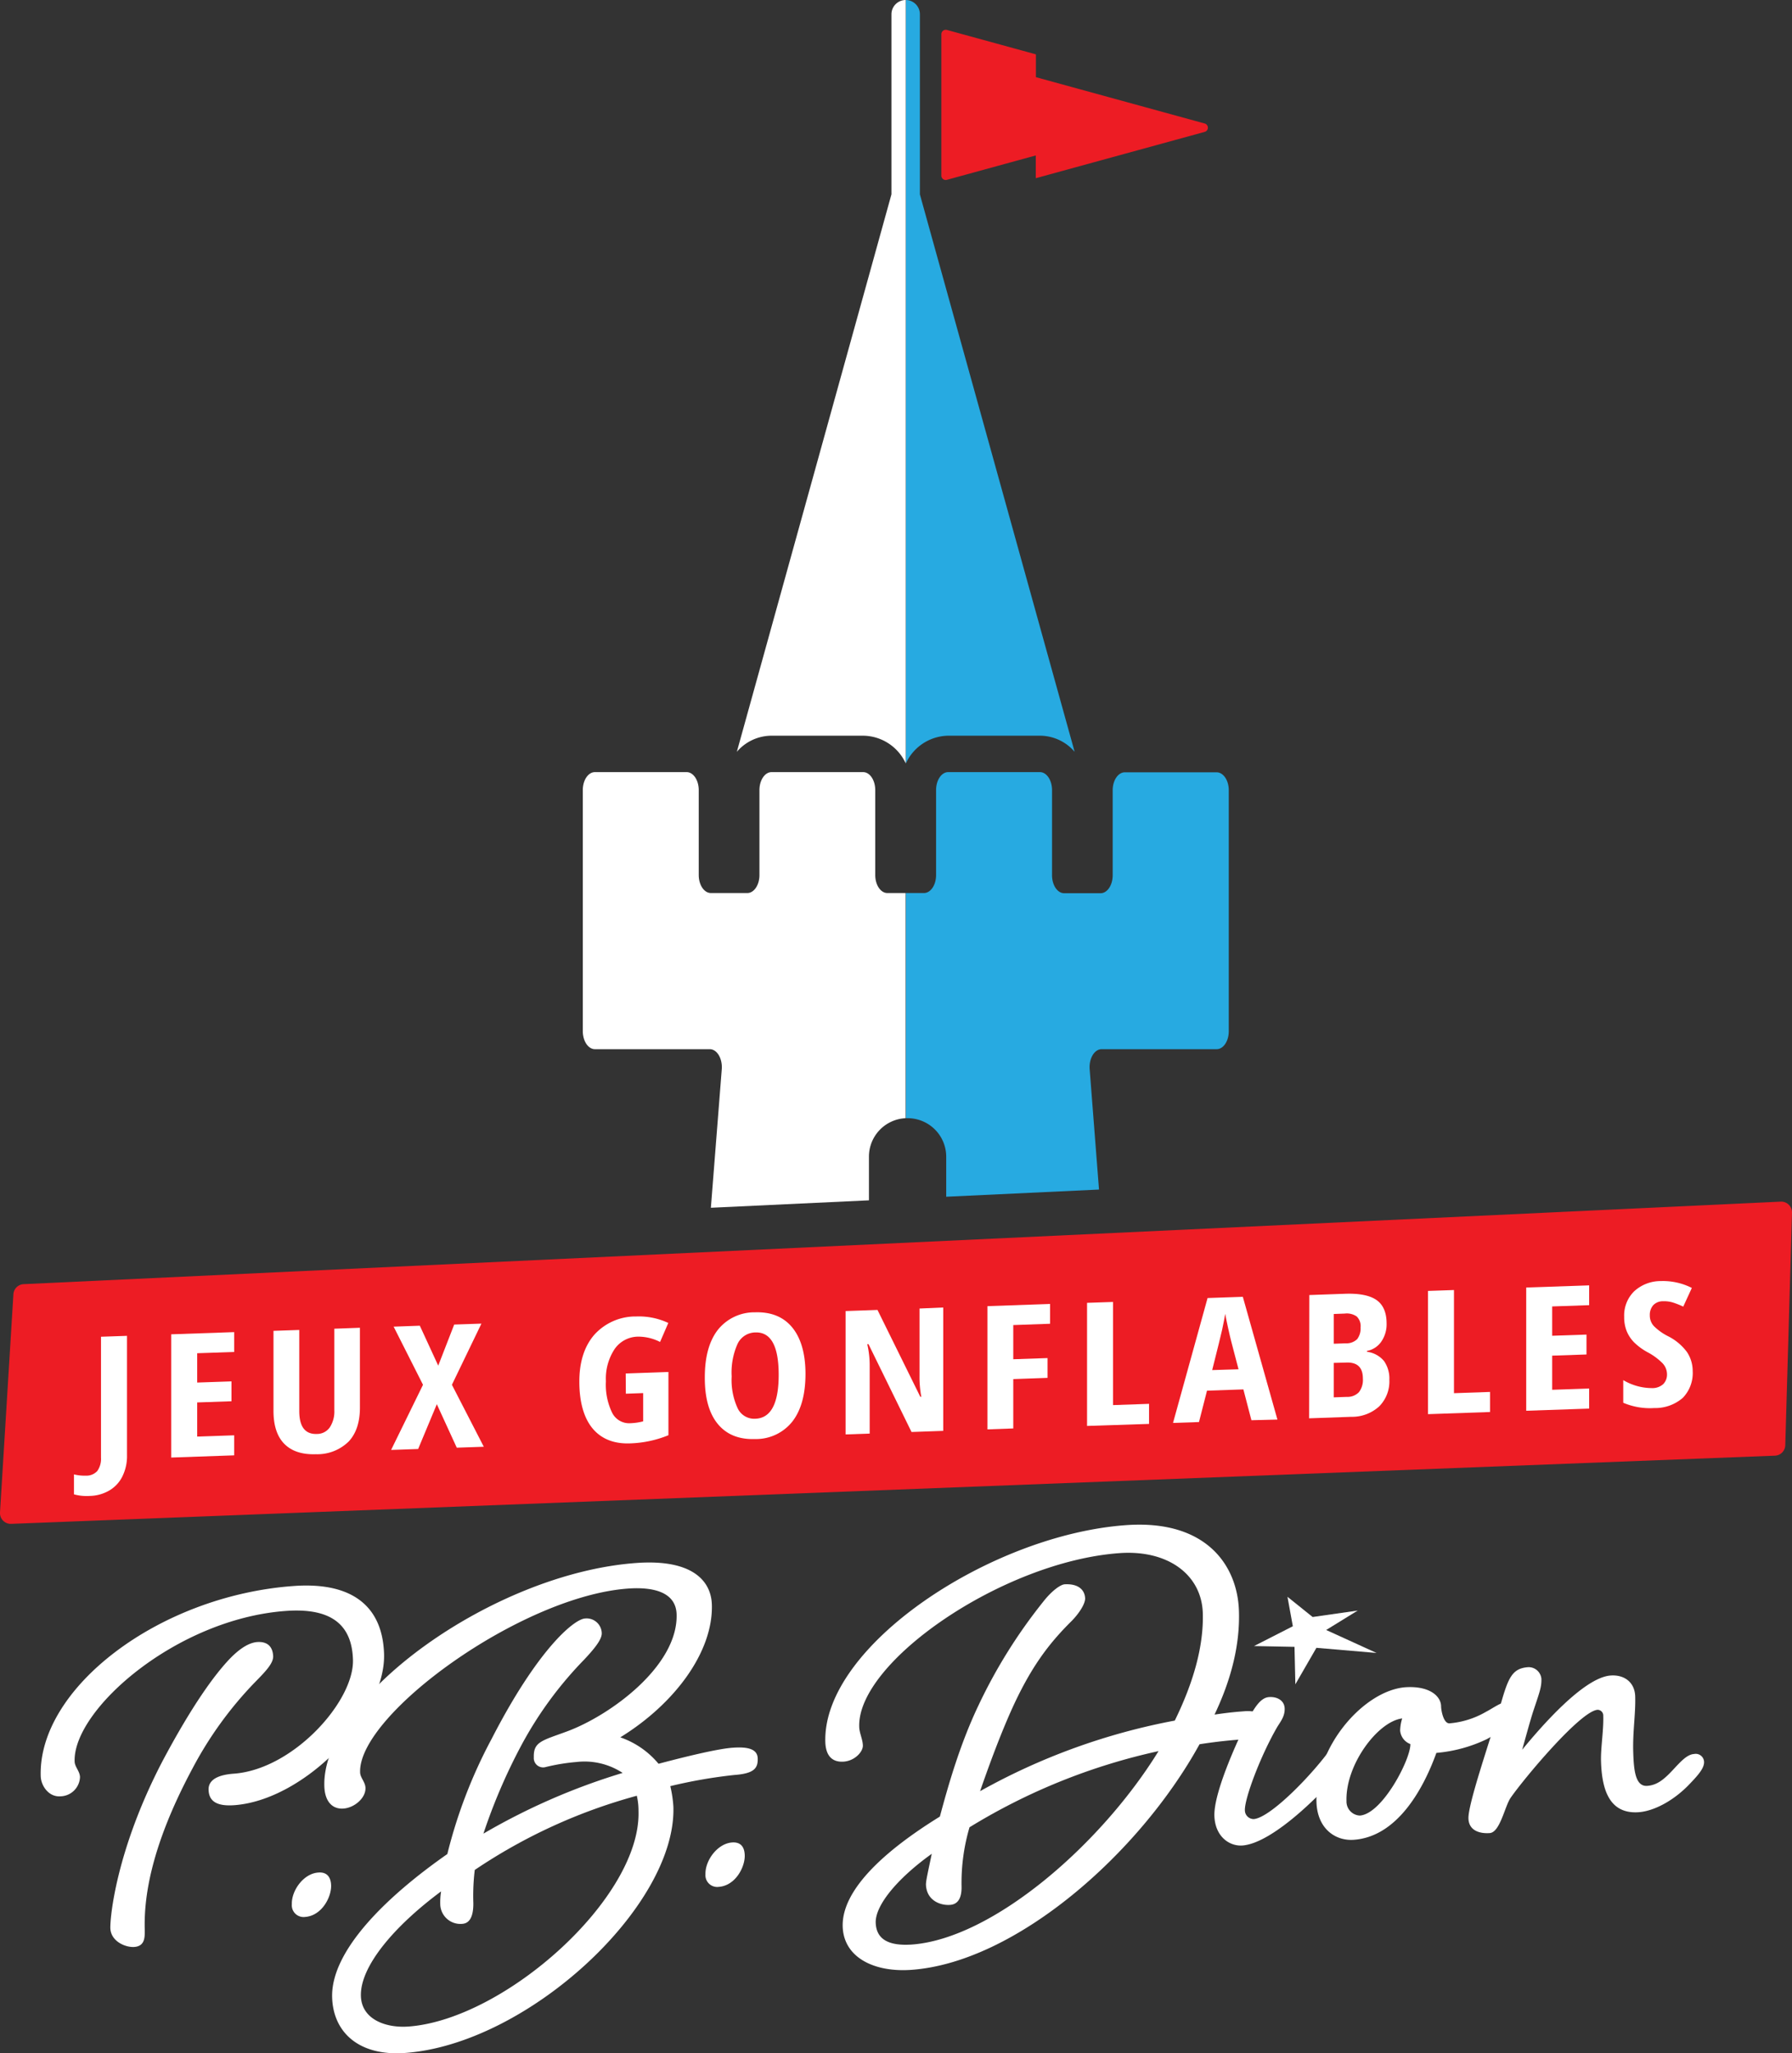
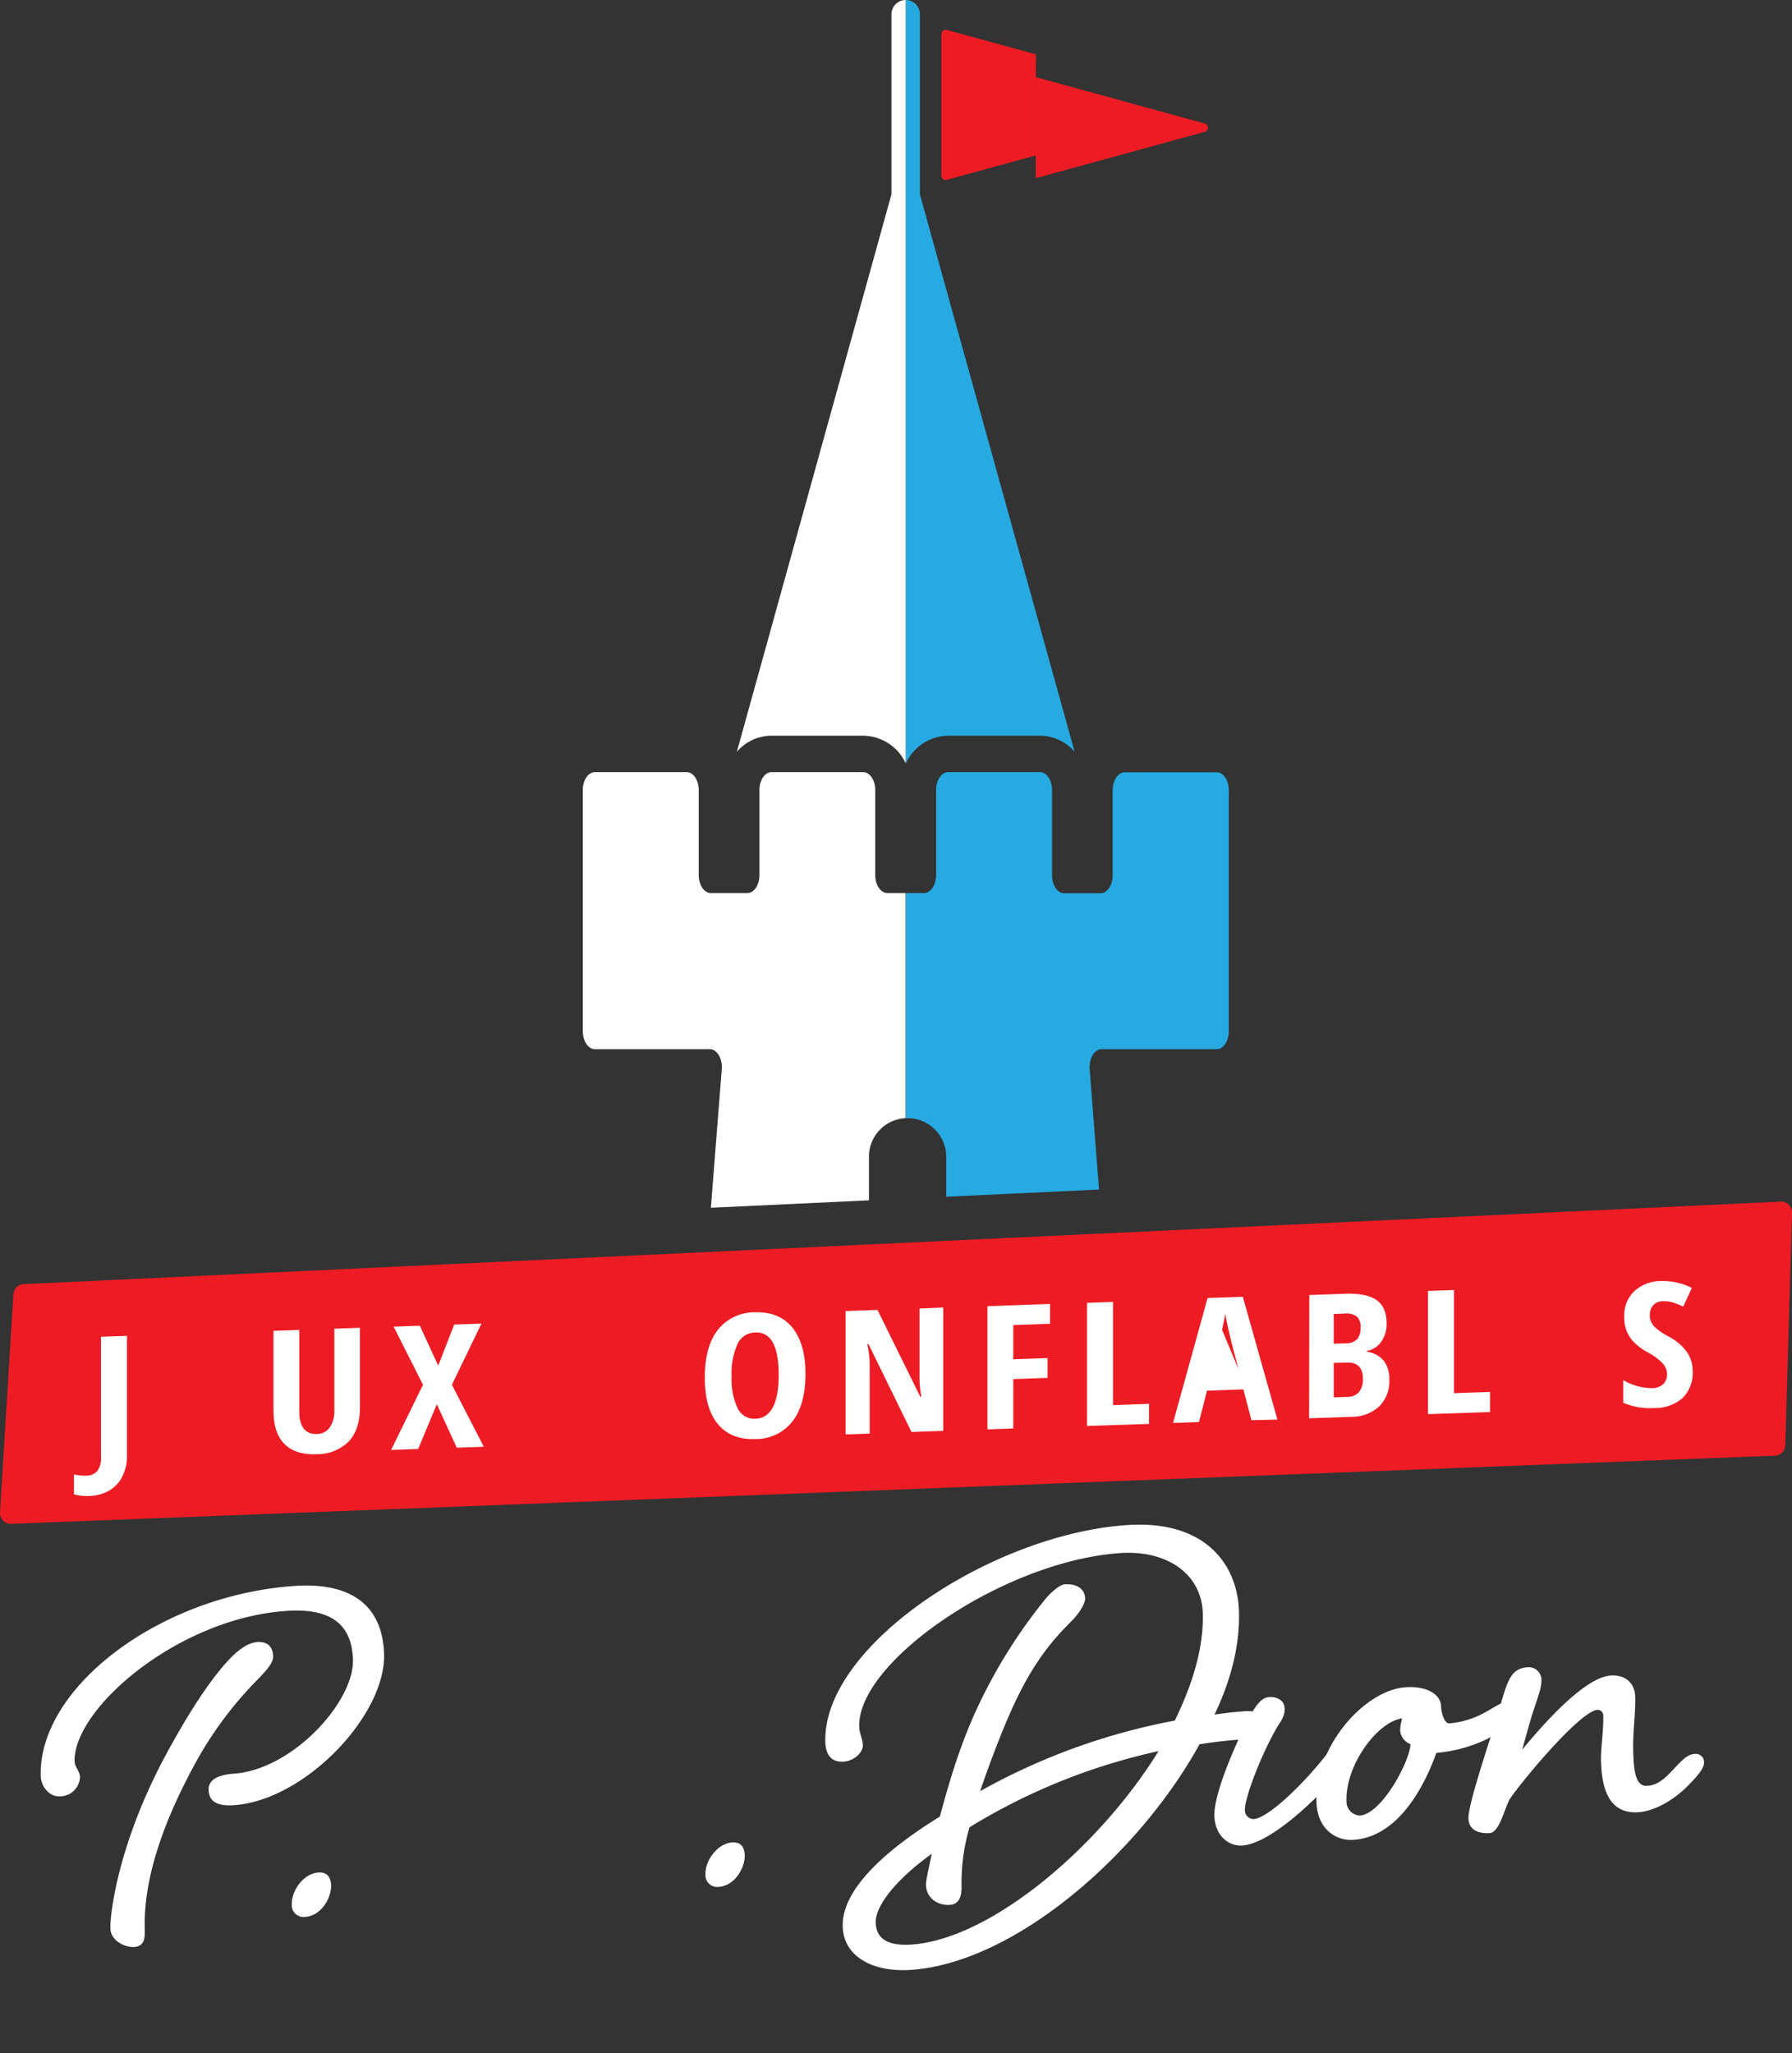
<svg xmlns="http://www.w3.org/2000/svg" viewBox="0 0 383.77 439.72">
  <rect x="0" y="0" width="383.77" height="439.72" fill="#333333" stroke="none" />
  <defs>
    <style>.cls-1{fill:#ed1c24;}.cls-2{fill:#27aae1;}.cls-3{fill:#fff;}</style>
  </defs>
  <title>PBDion_vertical_couleur renverse</title>
  <g data-name="Calque 2" id="Calque_2">
    <g data-name="Calque 1" id="Calque_1-2">
      <path d="M202.78,6.41a.94.94,0,0,0-1.18.9V37.62a.93.93,0,0,0,1.18.89l19.07-5.23V11.64Z" class="cls-1" />
      <path d="M258,26.45l-36.18-9.93V38.16L258,28.24A.93.93,0,0,0,258,26.45Z" class="cls-1" />
      <path d="M203.06,157.55h19.65a9.8,9.8,0,0,1,7.43,3.45L197,41.62V3.06A3.05,3.05,0,0,0,194,0h0V163.48A10.15,10.15,0,0,1,203.06,157.55Z" class="cls-2" />
      <path d="M190.91,3.06V41.62L157.8,161a9.8,9.8,0,0,1,7.43-3.45h19.65a10.15,10.15,0,0,1,9.09,5.93V0A3.06,3.06,0,0,0,190.91,3.06Z" class="cls-3" />
      <path d="M202.64,247.68v8.6l32.72-1.54-2-25.75c-.18-2.29,1-4.31,2.57-4.31h24.63c1.43,0,2.59-1.72,2.59-3.86V191.24h0v-22c0-2.13-1.16-3.85-2.6-3.85H240.89c-1.44,0-2.6,1.72-2.6,3.85v18.19c0,2.13-1.16,3.85-2.59,3.85h-7.81c-1.43,0-2.59-1.72-2.59-3.85V169.2c0-2.13-1.16-3.85-2.59-3.85H203.06c-1.43,0-2.59,1.72-2.59,3.85v18.19c0,2.13-1.16,3.85-2.6,3.85H194v48.22c.14,0,.27,0,.41,0A8.26,8.26,0,0,1,202.64,247.68Z" class="cls-2" />
      <path d="M127.4,224.68H152c1.55,0,2.75,2,2.57,4.31l-2.33,29.65,33.85-1.59v-9.37a8.24,8.24,0,0,1,7.85-8.22V191.24h-3.91c-1.43,0-2.59-1.72-2.59-3.85V169.2c0-2.13-1.16-3.85-2.59-3.85H165.23c-1.43,0-2.59,1.72-2.59,3.85v18.19c0,2.13-1.16,3.85-2.59,3.85h-7.81c-1.44,0-2.6-1.72-2.6-3.85V169.2c0-2.13-1.16-3.85-2.59-3.85H127.4c-1.43,0-2.59,1.72-2.59,3.85v22h0v29.58C124.81,223,126,224.68,127.4,224.68Z" class="cls-3" />
      <path d="M380.11,311.73,2.4,326.33A2.31,2.31,0,0,1,0,323.88l2.87-46.7A2.3,2.3,0,0,1,5.07,275l376.29-17.67a2.31,2.31,0,0,1,2.41,2.37l-1.44,49.77A2.3,2.3,0,0,1,380.11,311.73Z" class="cls-1" />
      <path d="M19.28,320.35a10.2,10.2,0,0,1-3.44-.34v-4.27a9.42,9.42,0,0,0,2.52.27,3.15,3.15,0,0,0,2.48-1,4.51,4.51,0,0,0,.79-2.88V286.26l5.57-.19v25.57a9.78,9.78,0,0,1-1,4.55,7.15,7.15,0,0,1-2.8,3A8.66,8.66,0,0,1,19.28,320.35Z" class="cls-3" />
-       <path d="M50.15,311.66l-13.49.47V285.74l13.49-.47v4.25l-7.92.27v6.28l7.34-.25v4.26l-7.34.25v7.31l7.92-.27Z" class="cls-3" />
      <path d="M77.08,284.34v17.08q0,4.71-2.41,7.28a9.59,9.59,0,0,1-7,2.72q-4.45.15-6.79-2.23T58.57,302V285l5.52-.19v17.37c0,3.35,1.26,5,3.79,4.9a3.34,3.34,0,0,0,2.72-1.37,6.15,6.15,0,0,0,1-3.68V284.54Z" class="cls-3" />
      <path d="M103.61,309.82l-5.79.2-4.27-9.31-4,9.59-5.79.2,6.83-13.95L84.3,284.1l5.61-.2,3.94,8.55,3.42-8.8,5.83-.2-6.32,13.1Z" class="cls-3" />
-       <path d="M134,294.13l9.15-.32v13.54a23.59,23.59,0,0,1-8.26,1.75c-3.48.12-6.16-1-8-3.22s-2.82-5.61-2.82-10q0-6.35,3.22-10.06a11.89,11.89,0,0,1,9-3.9,14.8,14.8,0,0,1,6.83,1.39l-1.76,4.07a10.21,10.21,0,0,0-4.75-1.14,6.17,6.17,0,0,0-5,2.68,11.51,11.51,0,0,0-1.85,6.87,13.76,13.76,0,0,0,1.34,6.76,4.07,4.07,0,0,0,3.9,2.23,12.6,12.6,0,0,0,2.74-.4v-6.05l-3.71.13Z" class="cls-3" />
      <path d="M172.5,294.21q0,6.56-2.78,10.17a9.92,9.92,0,0,1-8,3.79q-5.19.18-8-3.23t-2.78-10q0-6.54,2.78-10.14a10,10,0,0,1,8-3.77c3.45-.11,6.1,1,7.94,3.24S172.5,289.84,172.5,294.21Zm-15.81.55a14.4,14.4,0,0,0,1.29,6.83,3.92,3.92,0,0,0,3.78,2.23q5-.17,5-9.41t-5-9.07a4.27,4.27,0,0,0-3.82,2.48A15,15,0,0,0,156.69,294.76Z" class="cls-3" />
      <path d="M202,306.42l-6.79.24L186,287.86h-.27a20.3,20.3,0,0,1,.52,4.67V307l-5.16.18V280.76l6.83-.24,9.17,18.6h.22a22.42,22.42,0,0,1-.39-4.5v-14.4L202,280Z" class="cls-3" />
      <path d="M217,305.9l-5.53.2V279.71l13.41-.47v4.24l-7.88.28v7.32l7.34-.25v4.24l-7.34.26Z" class="cls-3" />
      <path d="M232.8,305.36V279l5.56-.19v22.09l7.72-.27v4.3Z" class="cls-3" />
-       <path d="M268,304.14l-1.72-6.6-7.79.27-1.72,6.72-5.56.19,7.4-26.75,7.55-.26L273.57,304Zm-2.76-10.91-1.59-6.08c-.1-.37-.32-1.3-.65-2.79s-.53-2.48-.6-3c-.18,1-.41,2.19-.68,3.44s-1,4.12-2.12,8.6Z" class="cls-3" />
+       <path d="M268,304.14l-1.72-6.6-7.79.27-1.72,6.72-5.56.19,7.4-26.75,7.55-.26L273.57,304Zm-2.76-10.91-1.59-6.08c-.1-.37-.32-1.3-.65-2.79s-.53-2.48-.6-3c-.18,1-.41,2.19-.68,3.44Z" class="cls-3" />
      <path d="M280.4,277.33l7.63-.27c3.11-.11,5.37.35,6.79,1.36s2.13,2.69,2.13,5a6.54,6.54,0,0,1-1.13,3.88,4.79,4.79,0,0,1-3.07,2v.18a5.67,5.67,0,0,1,3.66,2,6.57,6.57,0,0,1,1.13,4,7.59,7.59,0,0,1-2.18,5.7,8.65,8.65,0,0,1-6,2.23l-9,.32Zm5.23,10.43,2.56-.09a3.25,3.25,0,0,0,2.48-.92,3.83,3.83,0,0,0,.71-2.49,2.88,2.88,0,0,0-.82-2.33,3.72,3.72,0,0,0-2.57-.63l-2.36.09Zm0,4.1v7.38l2.81-.1a3.4,3.4,0,0,0,2.58-1,4.31,4.31,0,0,0,.85-2.93q0-3.54-3.52-3.42Z" class="cls-3" />
      <path d="M305.82,302.84V276.45l5.56-.19v22.09l7.72-.27v4.3Z" class="cls-3" />
-       <path d="M340.33,301.65l-13.48.46V275.72l13.48-.46v4.24l-7.92.27v6.28l7.35-.25v4.26l-7.35.25v7.31l7.92-.27Z" class="cls-3" />
      <path d="M362.5,293.61a7.61,7.61,0,0,1-2.12,5.74,9,9,0,0,1-6.1,2.18,14.58,14.58,0,0,1-6.65-1.13v-4.85a12.12,12.12,0,0,0,6.16,1.71,3.44,3.44,0,0,0,2.4-.85,2.89,2.89,0,0,0,.81-2.14,3.46,3.46,0,0,0-1-2.38,13.25,13.25,0,0,0-3.18-2.32,12.89,12.89,0,0,1-2.91-2.15,7.65,7.65,0,0,1-1.54-2.35,8.12,8.12,0,0,1-.54-3.09,7.24,7.24,0,0,1,2.14-5.45,8.38,8.38,0,0,1,5.74-2.19,13.62,13.62,0,0,1,6.61,1.47l-1.84,4a18.84,18.84,0,0,0-2.06-.83,6.44,6.44,0,0,0-2.3-.32,2.8,2.8,0,0,0-2.08.86,3.13,3.13,0,0,0-.72,2.16,3.31,3.31,0,0,0,.87,2.3,11.84,11.84,0,0,0,3,2.15,11.4,11.4,0,0,1,4.08,3.4A7.3,7.3,0,0,1,362.5,293.61Z" class="cls-3" />
-       <polygon points="277.23 352.67 277.41 360.69 281.92 352.88 294.8 353.98 284.01 349.06 290.76 344.9 281.11 346.28 275.72 341.95 276.87 348.26 268.56 352.5 277.23 352.67" class="cls-3" />
      <path d="M44.67,383.28c-.08-2.67,3.18-3.29,5.41-3.45,12.71-.92,25.79-15.51,25.51-24.41-.23-7.63-4.81-11.13-14.37-10.44-23.46,1.7-45.58,21.14-45.24,32.21,0,1.15,1.11,2.09,1.15,3.36a4.28,4.28,0,0,1-4.2,4.13c-2.49.18-4.14-2.25-4.21-4.29-.58-18.82,25.21-38.66,54.17-40.75,11.79-.86,19,3.72,19.36,14.53.41,13.11-16.89,31.31-32.09,32.41C46.36,386.85,44.74,385.69,44.67,383.28ZM58.5,354.74c0,1.53-1.74,3.31-3.9,5.51a80.54,80.54,0,0,0-13.36,18.43C31.93,396.05,30.82,407,31,413.33c0,1.4.11,3.44-2.25,3.61-1.84.13-5-1.17-5.12-4-.07-2.29,1.2-16.53,11-35.47,6.45-12.2,11.37-18.92,14.68-22.35q3.24-3.3,5.8-3.48C57.48,351.5,58.44,352.83,58.5,354.74Z" class="cls-3" />
      <path d="M68.2,401c1.83-.14,2.65,1,2.71,2.73.08,2.55-2,6.52-5.57,6.78a2.52,2.52,0,0,1-2.84-2.73C62.41,404.82,65.05,401.18,68.2,401Z" class="cls-3" />
-       <path d="M128.87,349.79c0,1.4-1.73,3.44-3.77,5.62a81.25,81.25,0,0,0-13.36,18.18,121.31,121.31,0,0,0-8.21,19.08,138.32,138.32,0,0,1,29.81-13,14.83,14.83,0,0,0-9.79-2.35,42.39,42.39,0,0,0-6.8,1.12,2,2,0,0,1-2.43-2.12c-.1-3.3,1.73-3.56,6.92-5.47,9.23-3.34,24-14,23.66-25.16-.15-4.71-4.91-5.9-10.42-5.5-22.93,1.66-57.74,27-57.36,39.33,0,1.15,1.12,2.09,1.15,3.36.07,2.16-2.36,4.25-4.72,4.42s-4-1.5-4.09-4.8c-.58-19,36.16-45.58,66.82-47.79,11.8-.85,16,3.69,16.17,8.9.31,10.05-7.88,21.22-19.61,28.44a18.44,18.44,0,0,1,8.19,5.66c7.55-2,13.16-3.25,15.91-3.44,3.15-.23,5.27.25,5.33,2.29s-.69,3.24-5,3.55a106.26,106.26,0,0,0-13.72,2.39,25.64,25.64,0,0,1,.66,4.42c.66,21.24-31.13,50.82-57.47,52.72-9.83.71-15.37-4.37-15.61-11.88-.3-9.92,11.42-21.47,24.67-30.72a105.78,105.78,0,0,1,9.48-24.65c9.79-19.07,17.59-25.62,20-25.79A3.24,3.24,0,0,1,128.87,349.79Zm7.51,34.77a116.53,116.53,0,0,0-34.71,15.89,46.55,46.55,0,0,0-.3,7.16c0,1.4-.14,4.22-2.36,4.38a4.32,4.32,0,0,1-4.72-4,14.73,14.73,0,0,1,.17-2.95c-10.27,7.63-17.36,16.17-17.17,22.41.15,5,5.33,6.88,10.18,6.53,20.58-1.49,49.85-27.57,49.27-46.14A14.06,14.06,0,0,0,136.38,384.56Z" class="cls-3" />
      <path d="M156.78,394.56c1.84-.13,2.66.95,2.71,2.73.08,2.55-2,6.53-5.57,6.78a2.52,2.52,0,0,1-2.84-2.72C151,398.42,153.64,394.79,156.78,394.56Z" class="cls-3" />
      <path d="M232.39,342.31c0,1.27-1.47,3.42-3,4.93-4.84,4.81-8.76,9.94-12.93,19.29-2.46,5.54-4.76,11.82-6.57,17.05a137,137,0,0,1,41.7-15.12c3.95-8.06,6.2-15.87,6-23-.25-8.27-7.51-13.61-17.86-12.86-25,1.81-56.15,23.31-55.72,37.17,0,1.27.73,2.63.78,4s-1.74,3.31-4.1,3.48-3.84-1.13-3.94-4.18c-.63-20.48,35.28-44.36,64.37-46.46,17.3-1.25,23.91,8.72,24.21,18.39q.33,10.5-5.23,22.18c3.27-.49,5-.61,6.42-.72,2.75-.2,5.14.78,5.21,2.81s-1.49,2.91-5.55,3.21c-1.44.1-4.85.35-9.29,1.05-12.94,23.5-39.41,46.7-61.69,48.31-8,.58-14.52-2.65-14.73-9.26-.23-7.51,8.18-15.76,20.81-23.56,1.65-6.11,4.13-15.09,8.2-23.67a111.71,111.71,0,0,1,13.89-22.29c2-2.57,3.83-3.72,4.61-3.78C231,339.1,232.33,340.53,232.39,342.31ZM248.11,375a130.53,130.53,0,0,0-40.48,16.31,42.07,42.07,0,0,0-1.71,12.49c.05,1.53-.14,4-2.5,4.13-2,.14-5-.91-5.12-4.35,0-.89.44-2.71,1.24-6.59-7.71,5.53-12.13,11.21-12,14.77s2.78,5,7.76,4.66C212.58,415.13,235.73,395.1,248.11,375Z" class="cls-3" />
      <path d="M290.1,369.5a1.79,1.79,0,0,1,2.15,1.76c.05,1.4-.58,2.34-2.09,4.36-5.94,7.69-17.41,19.1-24.09,19.59-2.75.2-5.84-1.88-6-6.33-.17-5.6,6.13-18.54,7.12-20.53,1.49-2.66,2.74-4.79,4.57-4.92s3.31.78,3.36,2.44-.83,2.73-1.58,3.94c-3.62,6.25-7,15.29-6.94,17.84a1.89,1.89,0,0,0,1.9,1.9c3.54-.26,12.71-9.59,17-15.76C287,371.77,288.66,369.61,290.1,369.5Z" class="cls-3" />
      <path d="M308.62,365.36c0,.89.51,3.79,1.82,3.69a18.68,18.68,0,0,0,7.8-2.47c1.17-.6,3-1.87,3.75-1.93,1.58-.11,2.51.46,2.56,2.11s-1.86,3.32-6.13,5.67a31,31,0,0,1-10.81,2.95c-2.78,7.72-8.37,17.94-17.68,18.61-3.93.29-7.82-2.36-8-8.09-.36-12,10.3-23.94,19.08-24.58C306.12,361,308.55,363.2,308.62,365.36Zm-8.77,5.22a9.44,9.44,0,0,1,.44-2.58c-5.23.64-12.17,9.93-11.93,17.69a3,3,0,0,0,2.86,3.11c4.85-.35,10.92-12.14,10.82-15.31A3.39,3.39,0,0,1,299.85,370.58Z" class="cls-3" />
      <path d="M358.29,379c1.65-1.77,3-3.28,4.49-3.38a1.79,1.79,0,0,1,2.16,1.76c0,1.4-1.48,3-3.52,5.1-3.44,3.43-7.45,5.38-10.47,5.6-6.55.47-7.91-5.3-8.08-10.89-.09-2.8.58-6.68.48-9.73a1.23,1.23,0,0,0-1.22-1.31c-3.67.26-15.7,14.65-18.59,18.81-1.26,1.75-2.27,7.43-4.5,7.59s-4.48-.57-4.56-3.12c-.1-3.17,4.61-16.65,6.87-24.33,1.65-5.86,2.51-7.83,5.92-8.08a2.75,2.75,0,0,1,2.83,2.47c.06,1.79-.43,3-1.63,6.62-.72,2.1-2.25,7.82-2.49,8.6,4-4.88,13.18-15.49,18.95-15.9,2.88-.21,5.16,1.41,5.26,4.46.11,3.82-.56,7.56-.42,12,.12,3.94.49,7.35,3,7.17C355,382.28,356.51,380.9,358.29,379Z" class="cls-3" />
    </g>
  </g>
</svg>